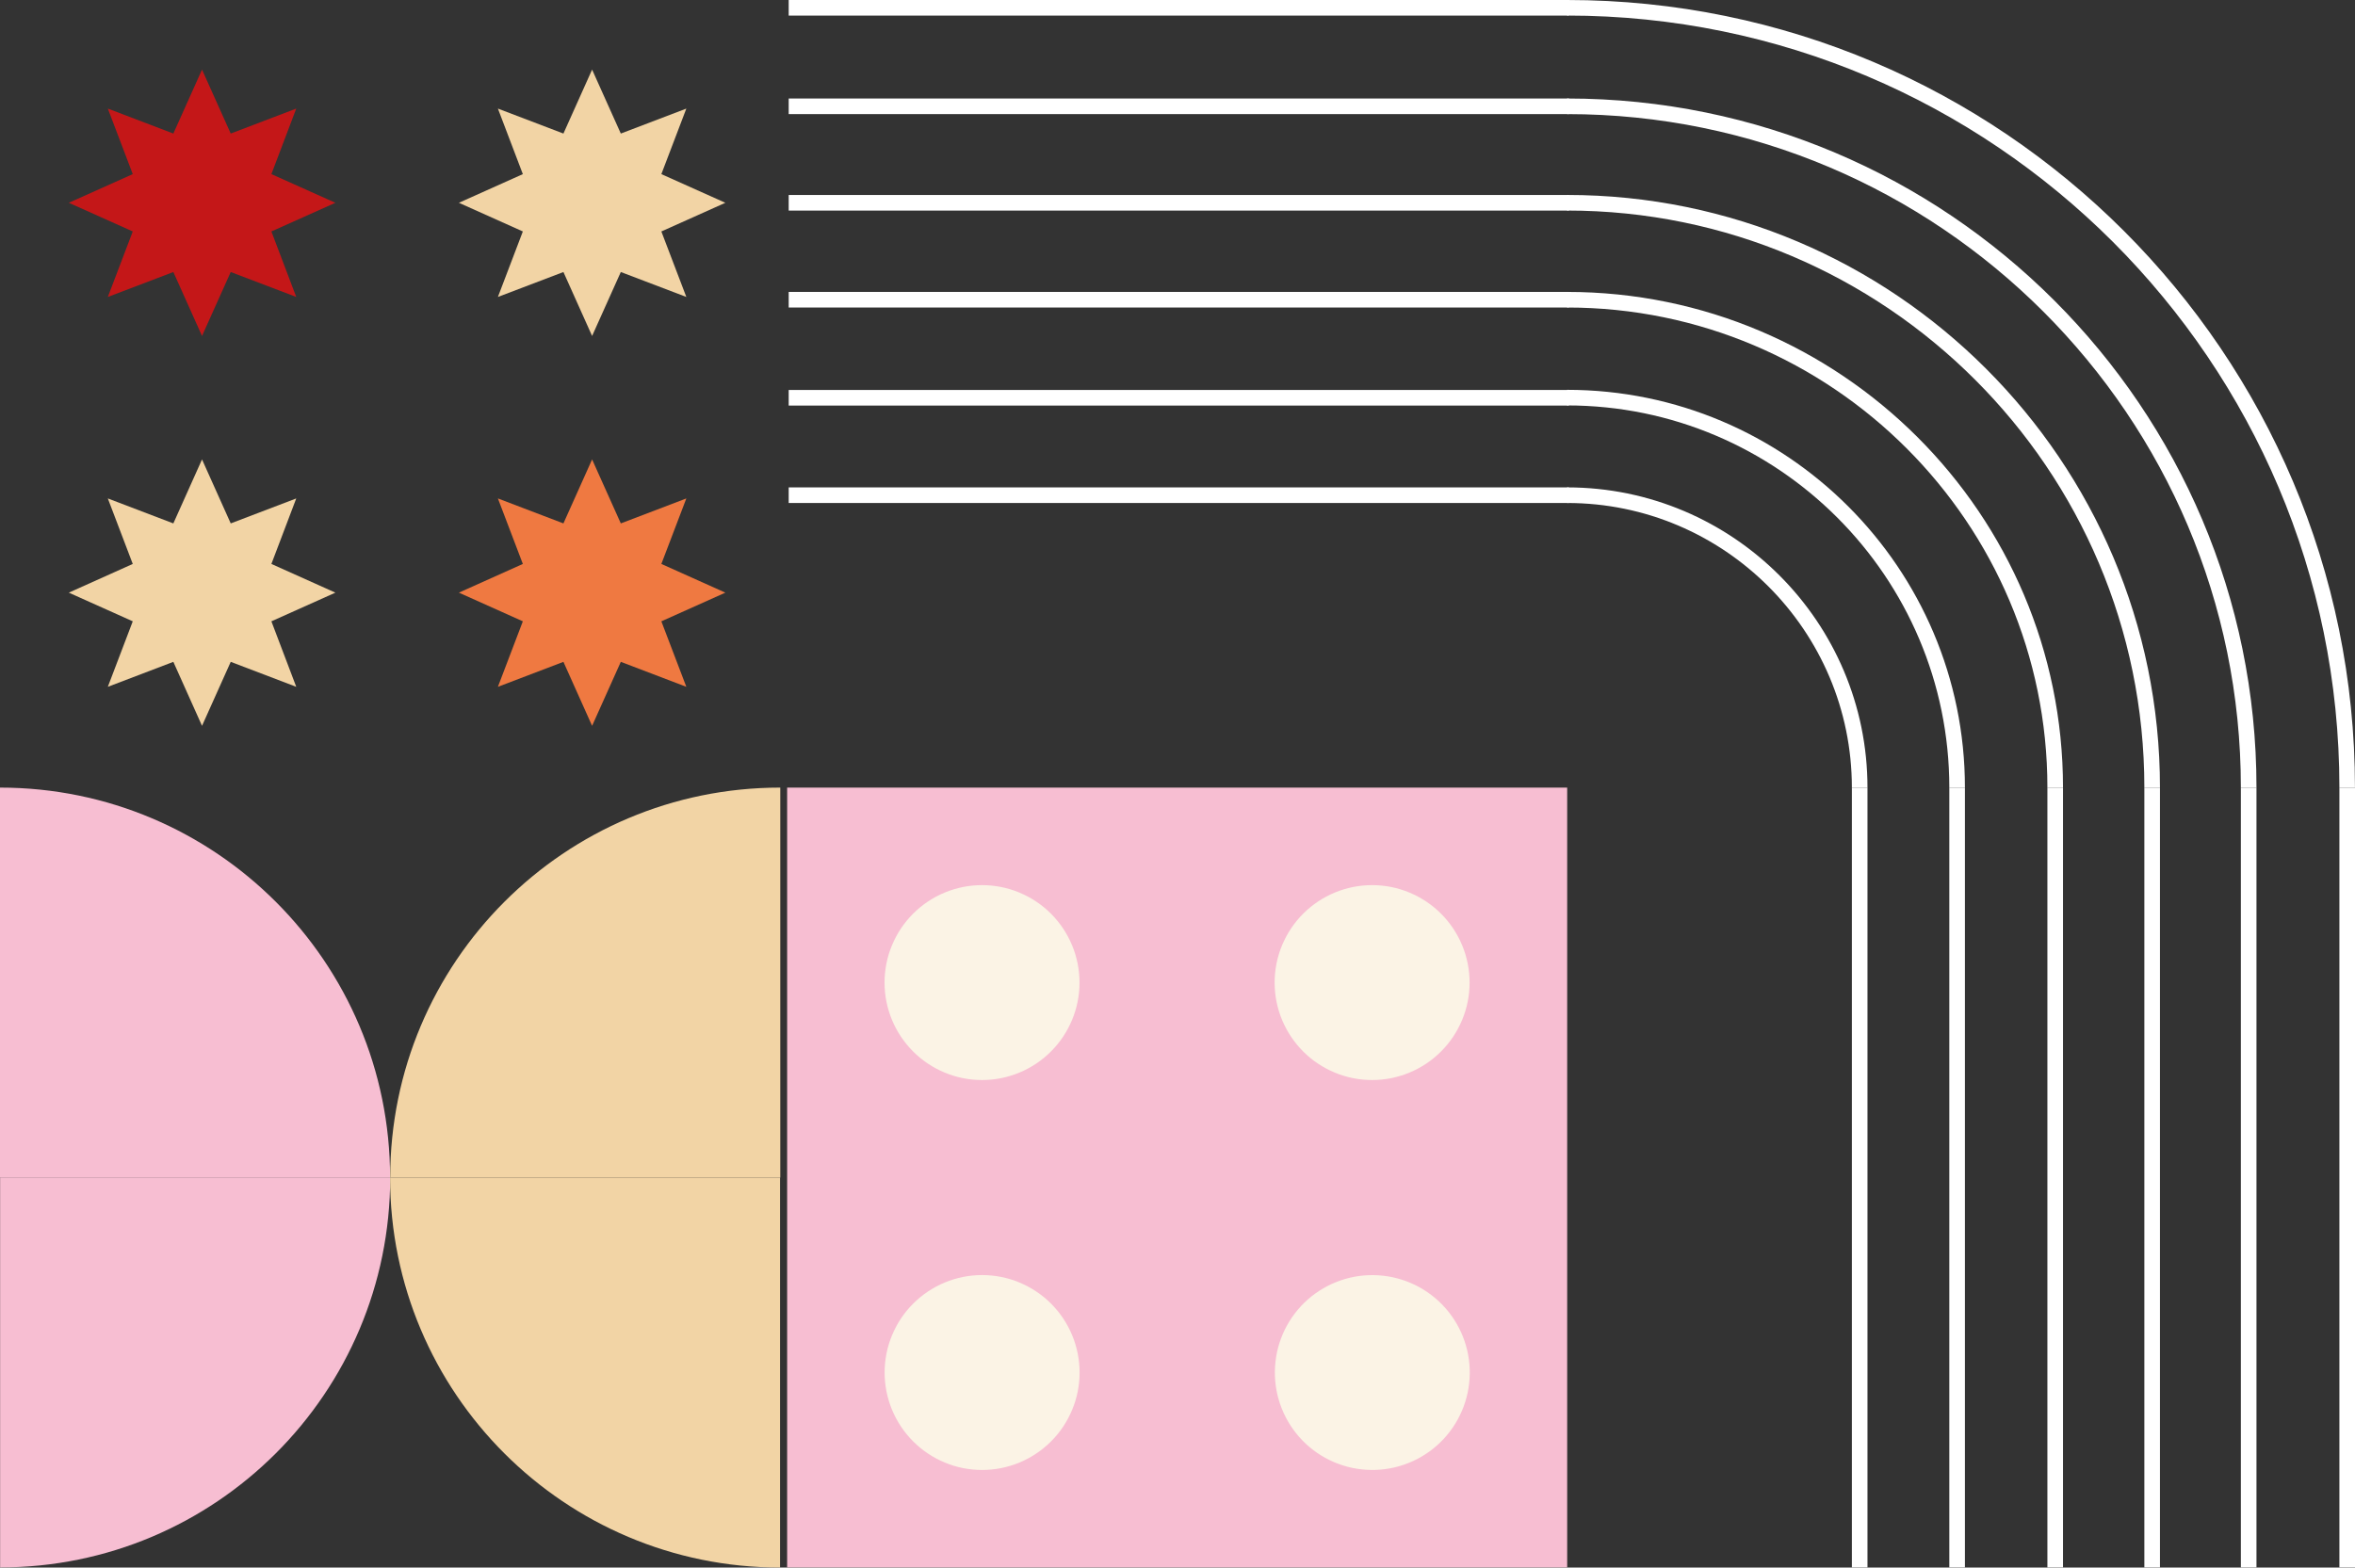
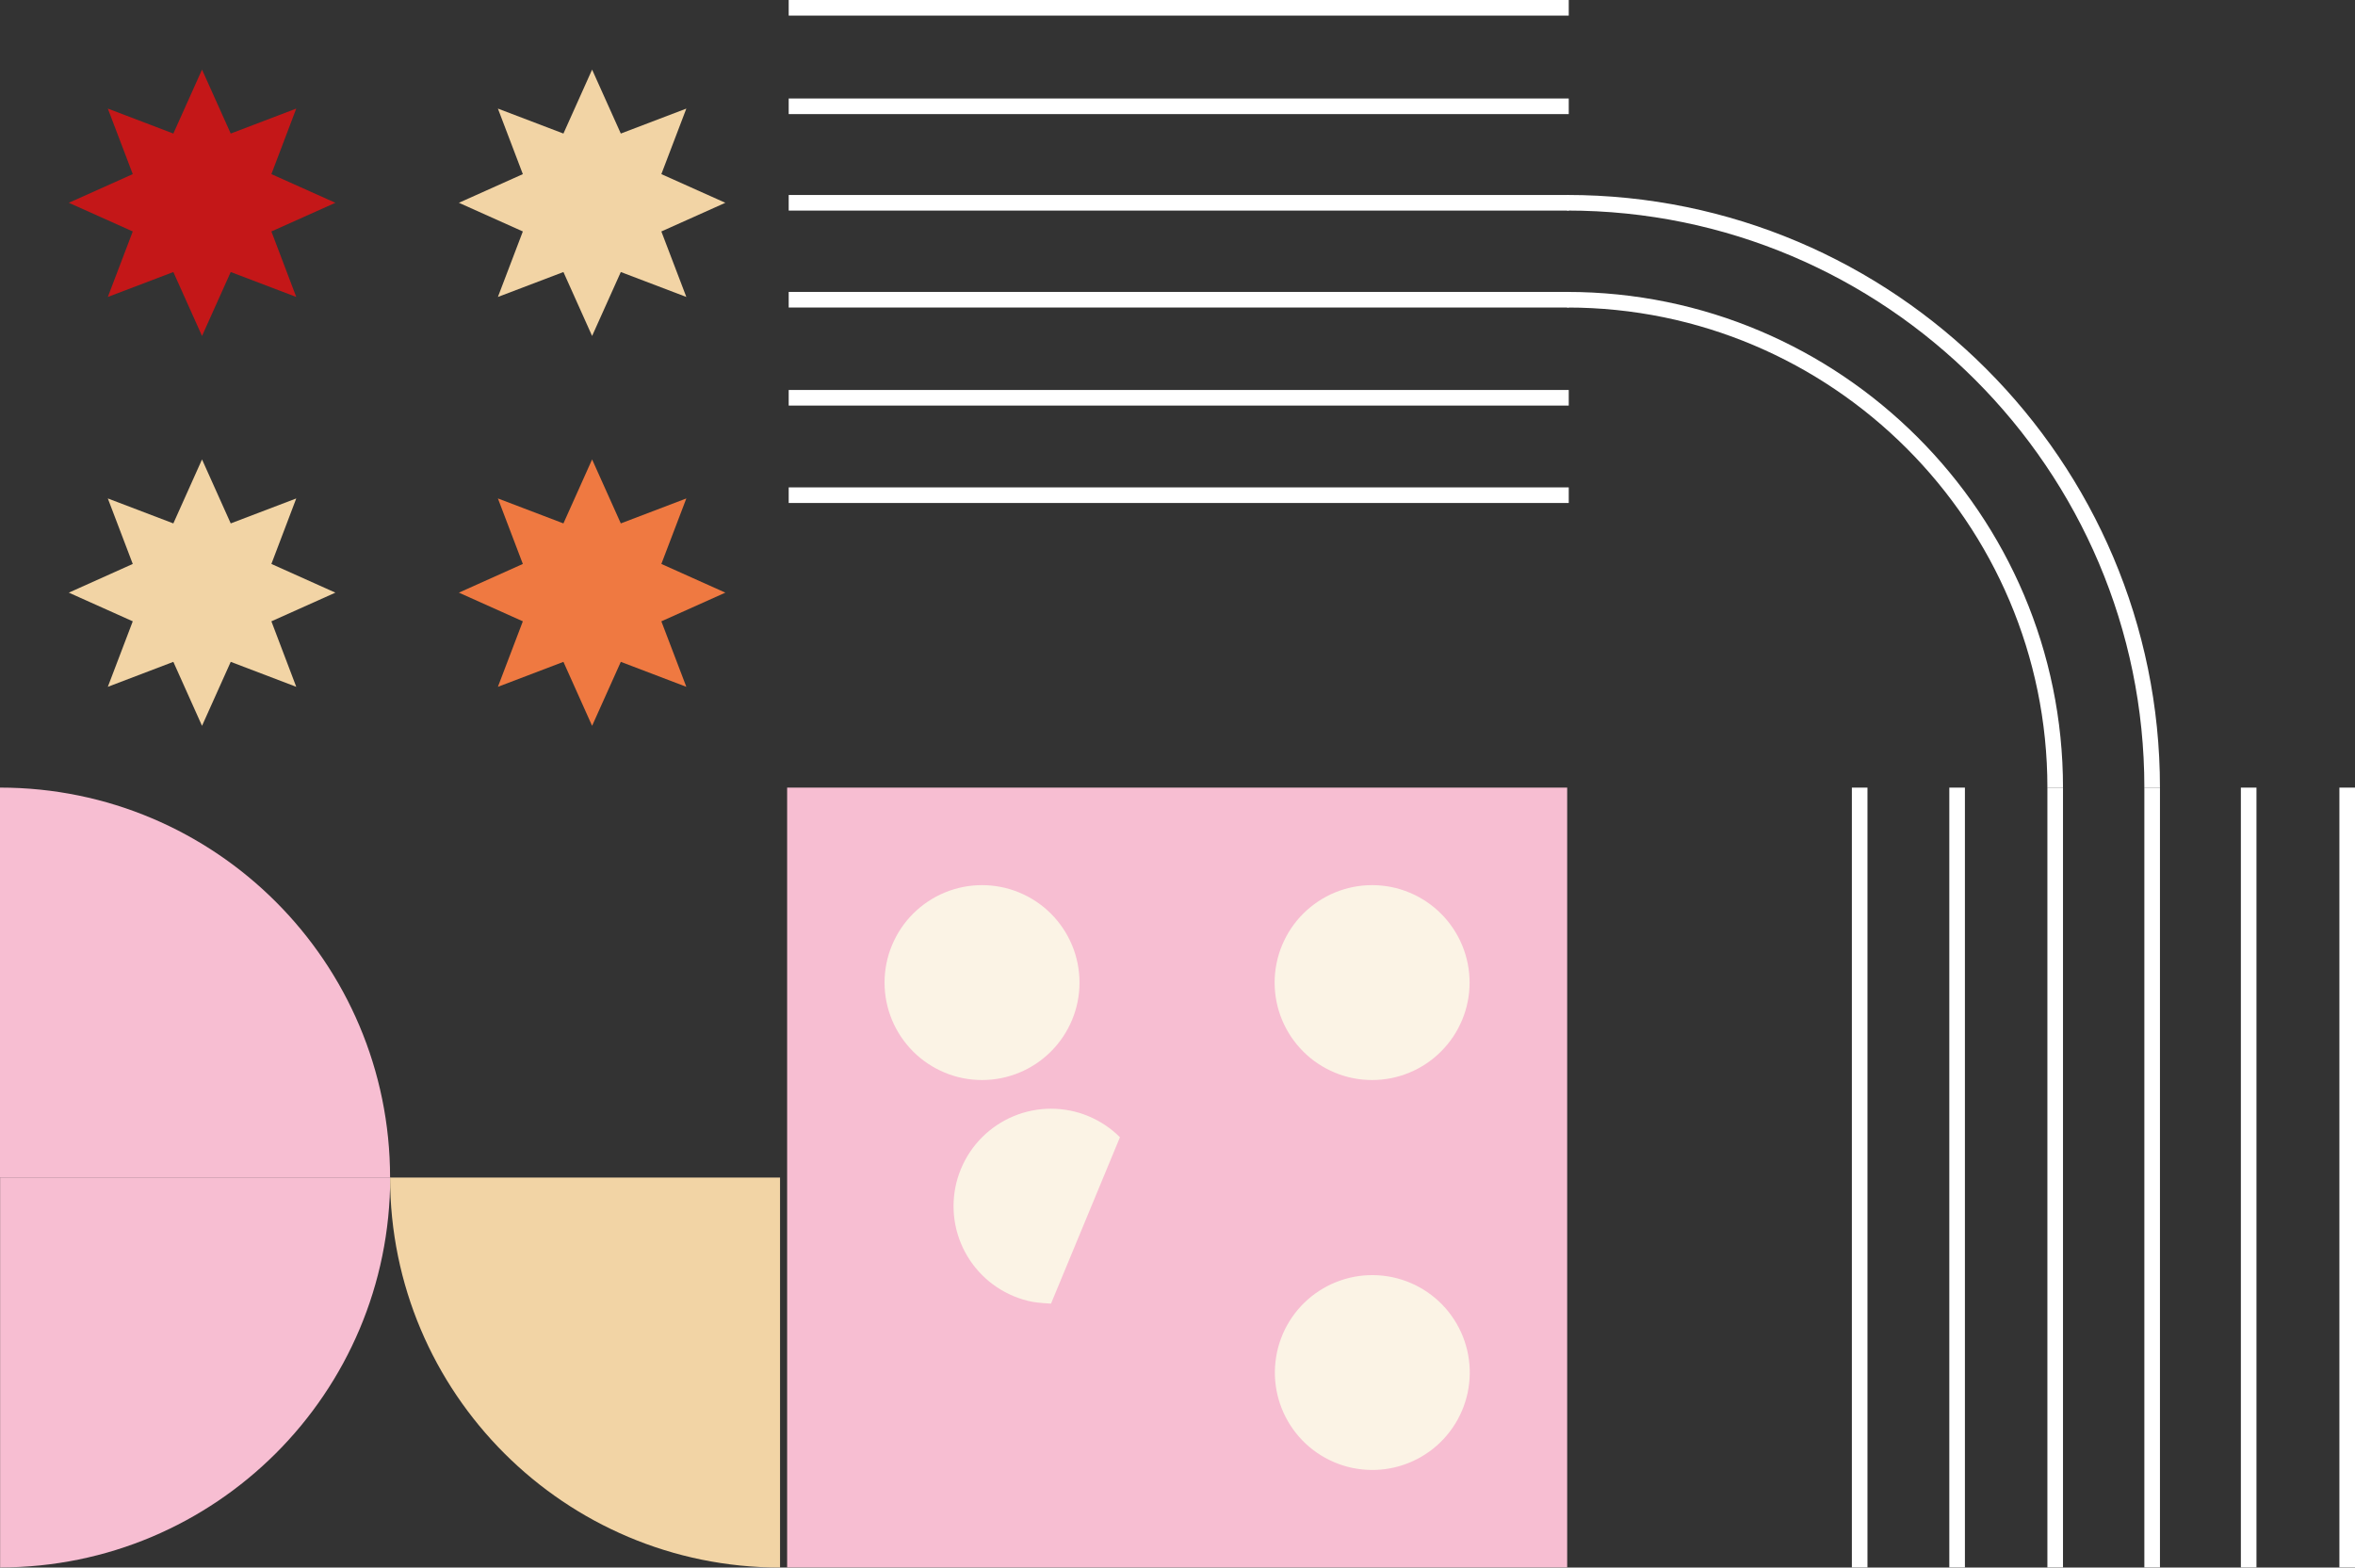
<svg xmlns="http://www.w3.org/2000/svg" id="b" width="630.77" height="419.97" viewBox="0 0 630.77 419.97">
  <rect x="0" y="0" width="630.77" height="419.97" fill="#333333" stroke="none" />
  <g id="c">
    <path d="M104.48,315.49c0-57.7-46.77-104.48-104.48-104.48v104.48h104.48Z" fill="#f7bed2" />
    <path d="M.03,419.94c57.7,0,104.48-46.77,104.48-104.48H.03v104.48Z" fill="#f7bed2" />
    <path d="M104.48,315.49c0,57.7,46.77,104.48,104.45,104.48v-104.48h-104.48.03Z" fill="#f2d4a5" />
-     <path d="M208.96,211.01c-57.7,0-104.45,46.77-104.45,104.48h104.48v-104.48h-.03Z" fill="#f2d4a5" />
    <rect x="210.83" y="211.01" width="208.93" height="208.93" fill="#f7bed2" />
    <path d="M289.14,263.25c0,1.71-.17,3.41-.5,5.09-.33,1.68-.83,3.31-1.49,4.9-.66,1.58-1.46,3.09-2.41,4.51-.95,1.42-2.03,2.74-3.25,3.96-1.21,1.21-2.53,2.29-3.96,3.25-1.43.95-2.93,1.76-4.51,2.41-1.58.66-3.22,1.15-4.9,1.49-1.68.33-3.38.5-5.09.5s-3.41-.17-5.09-.5c-1.68-.33-3.31-.83-4.9-1.49-1.58-.66-3.09-1.46-4.51-2.41-1.43-.95-2.74-2.03-3.96-3.25-1.21-1.21-2.29-2.53-3.25-3.96-.95-1.43-1.76-2.93-2.41-4.51-.66-1.58-1.15-3.22-1.49-4.9-.33-1.68-.5-3.38-.5-5.09s.17-3.41.5-5.09c.33-1.68.83-3.31,1.49-4.9.66-1.58,1.46-3.09,2.41-4.51.95-1.43,2.03-2.74,3.25-3.96,1.21-1.21,2.53-2.29,3.96-3.25,1.43-.95,2.93-1.76,4.51-2.41,1.58-.66,3.22-1.15,4.9-1.49,1.68-.33,3.38-.5,5.09-.5s3.41.17,5.09.5c1.68.33,3.31.83,4.9,1.49,1.58.66,3.09,1.46,4.51,2.41,1.43.95,2.74,2.03,3.96,3.25,1.21,1.21,2.29,2.53,3.25,3.96.95,1.43,1.76,2.93,2.41,4.51.66,1.58,1.15,3.22,1.49,4.9.33,1.68.5,3.38.5,5.09Z" fill="#fbf3e5" />
    <path d="M393.62,263.25c0,1.71-.17,3.41-.5,5.09-.33,1.68-.83,3.31-1.49,4.9-.66,1.58-1.46,3.09-2.41,4.51-.95,1.42-2.03,2.74-3.25,3.96-1.21,1.21-2.53,2.29-3.96,3.25-1.43.95-2.93,1.76-4.51,2.41-1.58.66-3.22,1.15-4.9,1.49-1.68.33-3.38.5-5.09.5s-3.41-.17-5.09-.5c-1.68-.33-3.31-.83-4.9-1.49-1.58-.66-3.09-1.46-4.51-2.41-1.43-.95-2.74-2.03-3.96-3.25-1.21-1.21-2.29-2.53-3.25-3.96-.95-1.43-1.76-2.93-2.41-4.51-.66-1.58-1.15-3.22-1.49-4.9-.33-1.68-.5-3.38-.5-5.09,0-1.71.17-3.41.5-5.09.33-1.68.83-3.31,1.49-4.9.66-1.58,1.46-3.09,2.41-4.51.95-1.43,2.03-2.74,3.25-3.96s2.53-2.29,3.96-3.25c1.43-.95,2.93-1.76,4.51-2.41,1.58-.66,3.22-1.15,4.9-1.49,1.68-.33,3.38-.5,5.09-.5s3.41.17,5.09.5c1.68.33,3.31.83,4.9,1.49,1.58.66,3.09,1.46,4.51,2.41,1.43.95,2.74,2.03,3.96,3.25,1.21,1.21,2.29,2.53,3.25,3.96.95,1.43,1.76,2.93,2.41,4.51.66,1.58,1.15,3.22,1.49,4.9.33,1.68.5,3.38.5,5.09Z" fill="#fbf3e5" />
-     <path d="M281.51,349.26c1.21,1.21,2.29,2.53,3.25,3.96.95,1.43,1.76,2.93,2.41,4.51.66,1.58,1.15,3.22,1.49,4.9.33,1.68.5,3.38.5,5.09,0,1.71-.17,3.41-.5,5.09-.33,1.68-.83,3.31-1.49,4.9-.66,1.58-1.46,3.09-2.41,4.51-.95,1.43-2.03,2.74-3.25,3.96-1.21,1.21-2.53,2.29-3.96,3.25-1.43.95-2.93,1.76-4.51,2.41-1.58.66-3.22,1.15-4.9,1.49-1.68.33-3.38.5-5.09.5s-3.41-.17-5.09-.5c-1.68-.33-3.31-.83-4.9-1.49-1.58-.66-3.09-1.46-4.51-2.41-1.43-.95-2.74-2.03-3.96-3.25-1.21-1.21-2.29-2.53-3.25-3.96-.95-1.43-1.76-2.93-2.41-4.51-.66-1.58-1.15-3.22-1.49-4.9-.33-1.68-.5-3.38-.5-5.09,0-1.71.17-3.41.5-5.09.33-1.68.83-3.31,1.49-4.9.66-1.58,1.46-3.09,2.41-4.51.95-1.43,2.03-2.74,3.25-3.96,1.21-1.21,2.53-2.29,3.96-3.25,1.43-.95,2.93-1.76,4.51-2.41,1.58-.66,3.22-1.15,4.9-1.49,1.68-.33,3.38-.5,5.09-.5s3.41.17,5.09.5c1.68.33,3.31.83,4.9,1.49,1.58.66,3.09,1.46,4.51,2.41,1.43.95,2.74,2.03,3.96,3.25Z" fill="#fbf3e5" />
+     <path d="M281.51,349.26s-3.41-.17-5.09-.5c-1.68-.33-3.31-.83-4.9-1.49-1.58-.66-3.09-1.46-4.51-2.41-1.43-.95-2.74-2.03-3.96-3.25-1.21-1.21-2.29-2.53-3.25-3.96-.95-1.43-1.76-2.93-2.41-4.51-.66-1.58-1.15-3.22-1.49-4.9-.33-1.68-.5-3.38-.5-5.09,0-1.71.17-3.41.5-5.09.33-1.68.83-3.31,1.49-4.9.66-1.58,1.46-3.09,2.41-4.51.95-1.43,2.03-2.74,3.25-3.96,1.21-1.21,2.53-2.29,3.96-3.25,1.43-.95,2.93-1.76,4.51-2.41,1.58-.66,3.22-1.15,4.9-1.49,1.68-.33,3.38-.5,5.09-.5s3.41.17,5.09.5c1.68.33,3.31.83,4.9,1.49,1.58.66,3.09,1.46,4.51,2.41,1.43.95,2.74,2.03,3.96,3.25Z" fill="#fbf3e5" />
    <path d="M371.74,341.96c1.69.27,3.34.71,4.95,1.31,1.61.6,3.14,1.35,4.6,2.25,1.46.9,2.81,1.94,4.07,3.1,1.25,1.17,2.38,2.45,3.38,3.84,1,1.39,1.86,2.87,2.57,4.42.71,1.56,1.26,3.17,1.66,4.84.39,1.67.62,3.36.68,5.07s-.05,3.42-.32,5.11-.71,3.34-1.31,4.95c-.6,1.61-1.35,3.14-2.25,4.6-.9,1.46-1.94,2.81-3.1,4.07-1.17,1.25-2.45,2.38-3.84,3.38-1.39,1-2.87,1.86-4.42,2.57-1.56.71-3.17,1.26-4.84,1.66-1.67.39-3.36.62-5.07.68-1.71.06-3.42-.05-5.11-.32-1.69-.27-3.34-.71-4.95-1.31-1.61-.6-3.14-1.35-4.6-2.25-1.46-.9-2.81-1.94-4.07-3.1-1.25-1.17-2.38-2.45-3.38-3.84-1-1.39-1.86-2.87-2.57-4.42-.71-1.56-1.26-3.17-1.66-4.84-.39-1.67-.62-3.36-.68-5.07-.06-1.71.05-3.42.32-5.11.27-1.69.71-3.34,1.31-4.95.6-1.61,1.35-3.14,2.25-4.6s1.94-2.81,3.1-4.07c1.17-1.25,2.45-2.38,3.84-3.38,1.39-1,2.87-1.86,4.42-2.57,1.56-.71,3.17-1.26,4.84-1.66,1.67-.39,3.36-.62,5.07-.68,1.71-.06,3.42.05,5.11.32Z" fill="#fbf3e5" />
    <polygon points="89.83 54.33 72.69 62.01 79.35 79.56 61.8 72.88 54.11 90.01 46.43 72.88 28.88 79.56 35.56 62.01 18.43 54.33 35.56 46.65 28.88 29.09 46.43 35.78 54.11 18.65 61.8 35.78 79.35 29.09 72.69 46.65 89.83 54.33" fill="#c41718" />
    <polygon points="194.28 54.33 177.14 62.01 183.83 79.56 166.28 72.88 158.59 90.01 150.91 72.88 133.36 79.56 140.04 62.01 122.91 54.33 140.04 46.65 133.36 29.09 150.91 35.78 158.59 18.65 166.28 35.78 183.83 29.09 177.14 46.65 194.28 54.33" fill="#f2d4a5" />
    <polygon points="89.83 158.78 72.69 166.46 79.35 184.01 61.8 177.32 54.11 194.46 46.43 177.32 28.88 184.01 35.56 166.46 18.43 158.78 35.56 151.09 28.88 133.54 46.43 140.23 54.11 123.09 61.8 140.23 79.35 133.54 72.69 151.09 89.83 158.78" fill="#f2d4a5" />
    <polygon points="194.28 158.78 177.14 166.46 183.83 184.01 166.28 177.32 158.59 194.46 150.91 177.32 133.36 184.01 140.04 166.46 122.91 158.78 140.04 151.09 133.36 133.54 150.91 140.23 158.59 123.09 166.28 140.23 183.83 133.54 177.14 151.09 194.28 158.78" fill="#ef7941" />
-     <path d="M630.77,211.01h-4.18c0-114.06-92.78-206.84-206.84-206.84V0c116.34,0,211.01,94.67,211.01,211.01h0Z" fill="#fff" />
    <path d="M578.53,211.01h-4.18c0-85.25-69.34-154.6-154.6-154.6v-4.18c87.54,0,158.78,71.24,158.78,158.78h0Z" fill="#fff" />
-     <path d="M526.29,211.01h-4.18c0-56.45-45.94-102.39-102.39-102.39v-4.18c58.77,0,106.57,47.8,106.57,106.57Z" fill="#fff" />
-     <path d="M604.38,211.01h-4.18c0-99.5-80.95-180.44-180.44-180.44v-4.18c101.81,0,184.62,82.81,184.62,184.62Z" fill="#fff" />
    <path d="M552.56,211.01h-4.18c0-70.92-57.7-128.62-128.62-128.62v-4.18c73.23,0,132.8,59.57,132.8,132.8Z" fill="#fff" />
-     <path d="M500.19,211.01h-4.18c0-42.05-34.2-76.25-76.25-76.25v-4.18c44.36,0,80.43,36.07,80.43,80.43Z" fill="#fff" />
    <rect x="211.25" y="130.58" width="208.93" height="4.18" fill="#fff" />
    <rect x="211.25" y="104.48" width="208.93" height="4.18" fill="#fff" />
    <rect x="211.25" y="78.21" width="208.93" height="4.18" fill="#fff" />
    <rect x="211.25" y="52.24" width="208.93" height="4.18" fill="#fff" />
    <rect x="211.25" y="26.39" width="208.93" height="4.18" fill="#fff" />
    <rect x="211.25" width="208.93" height="4.18" fill="#fff" />
    <rect x="496.01" y="211.01" width="4.18" height="208.93" fill="#fff" />
    <rect x="522.11" y="211.01" width="4.18" height="208.93" fill="#fff" />
    <rect x="548.38" y="211.01" width="4.18" height="208.93" fill="#fff" />
    <rect x="574.35" y="211.01" width="4.18" height="208.93" fill="#fff" />
    <rect x="600.2" y="211.01" width="4.18" height="208.93" fill="#fff" />
    <rect x="626.59" y="211.01" width="4.18" height="208.93" fill="#fff" />
  </g>
</svg>